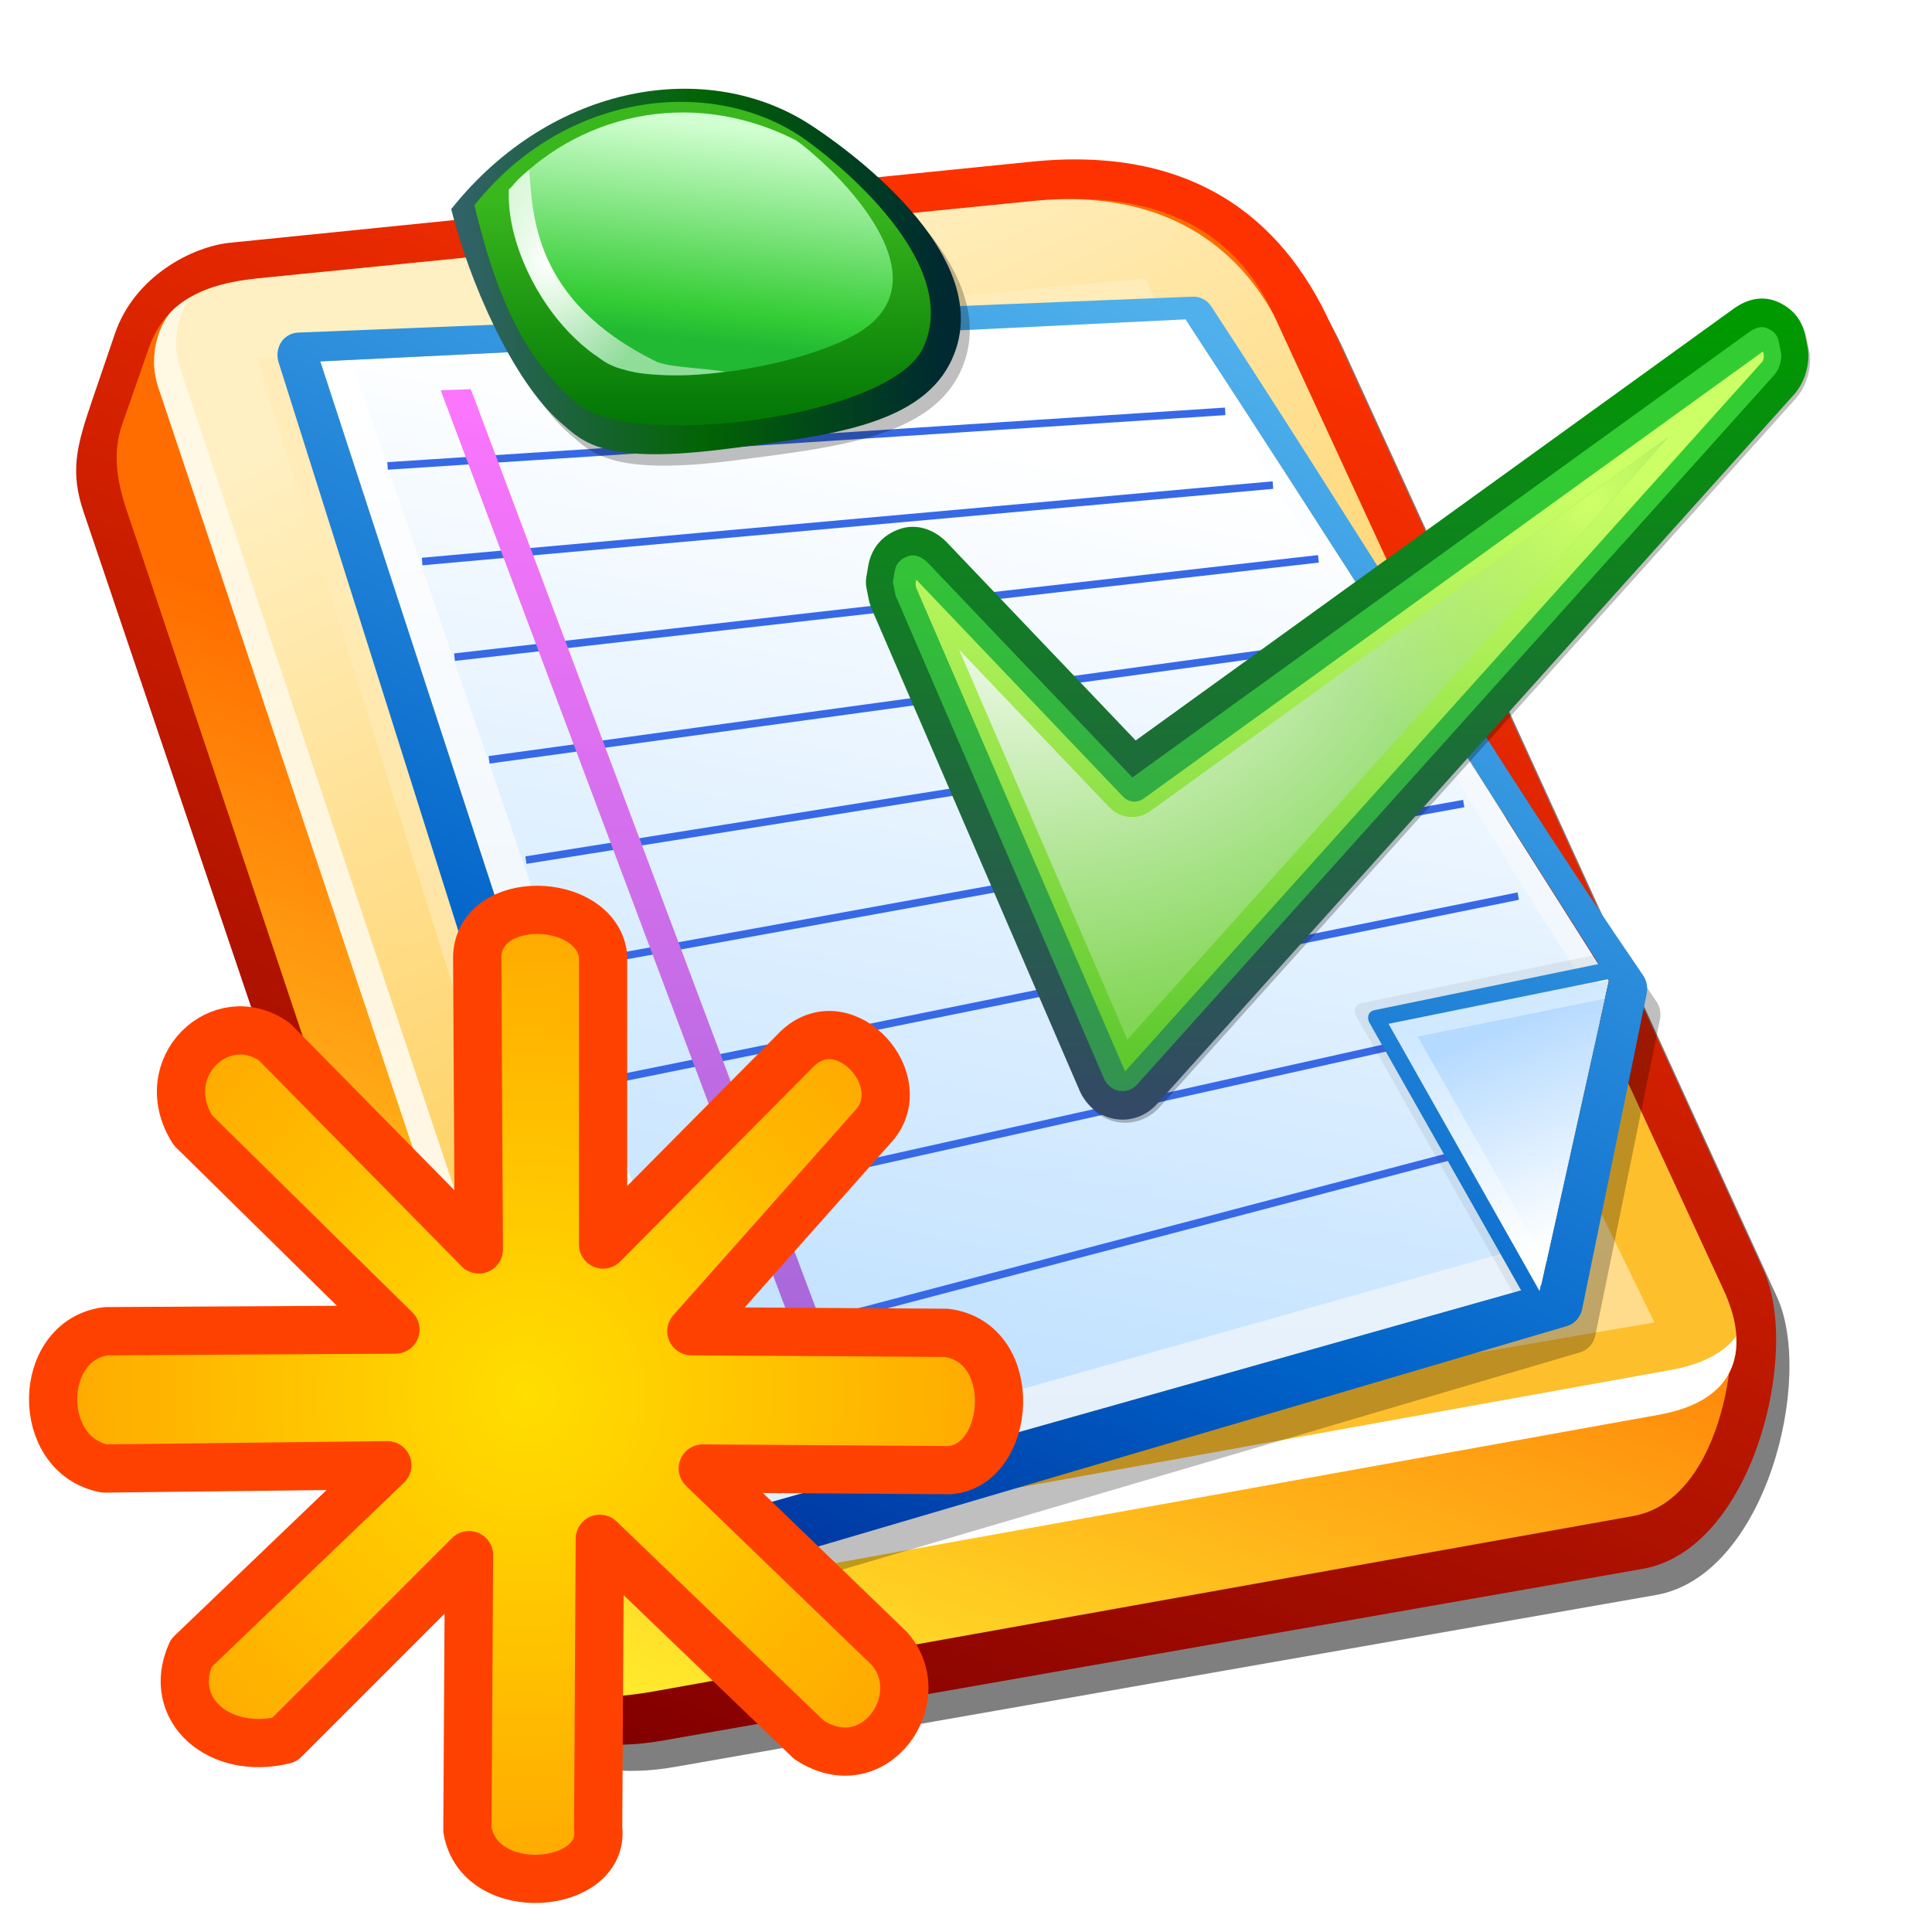
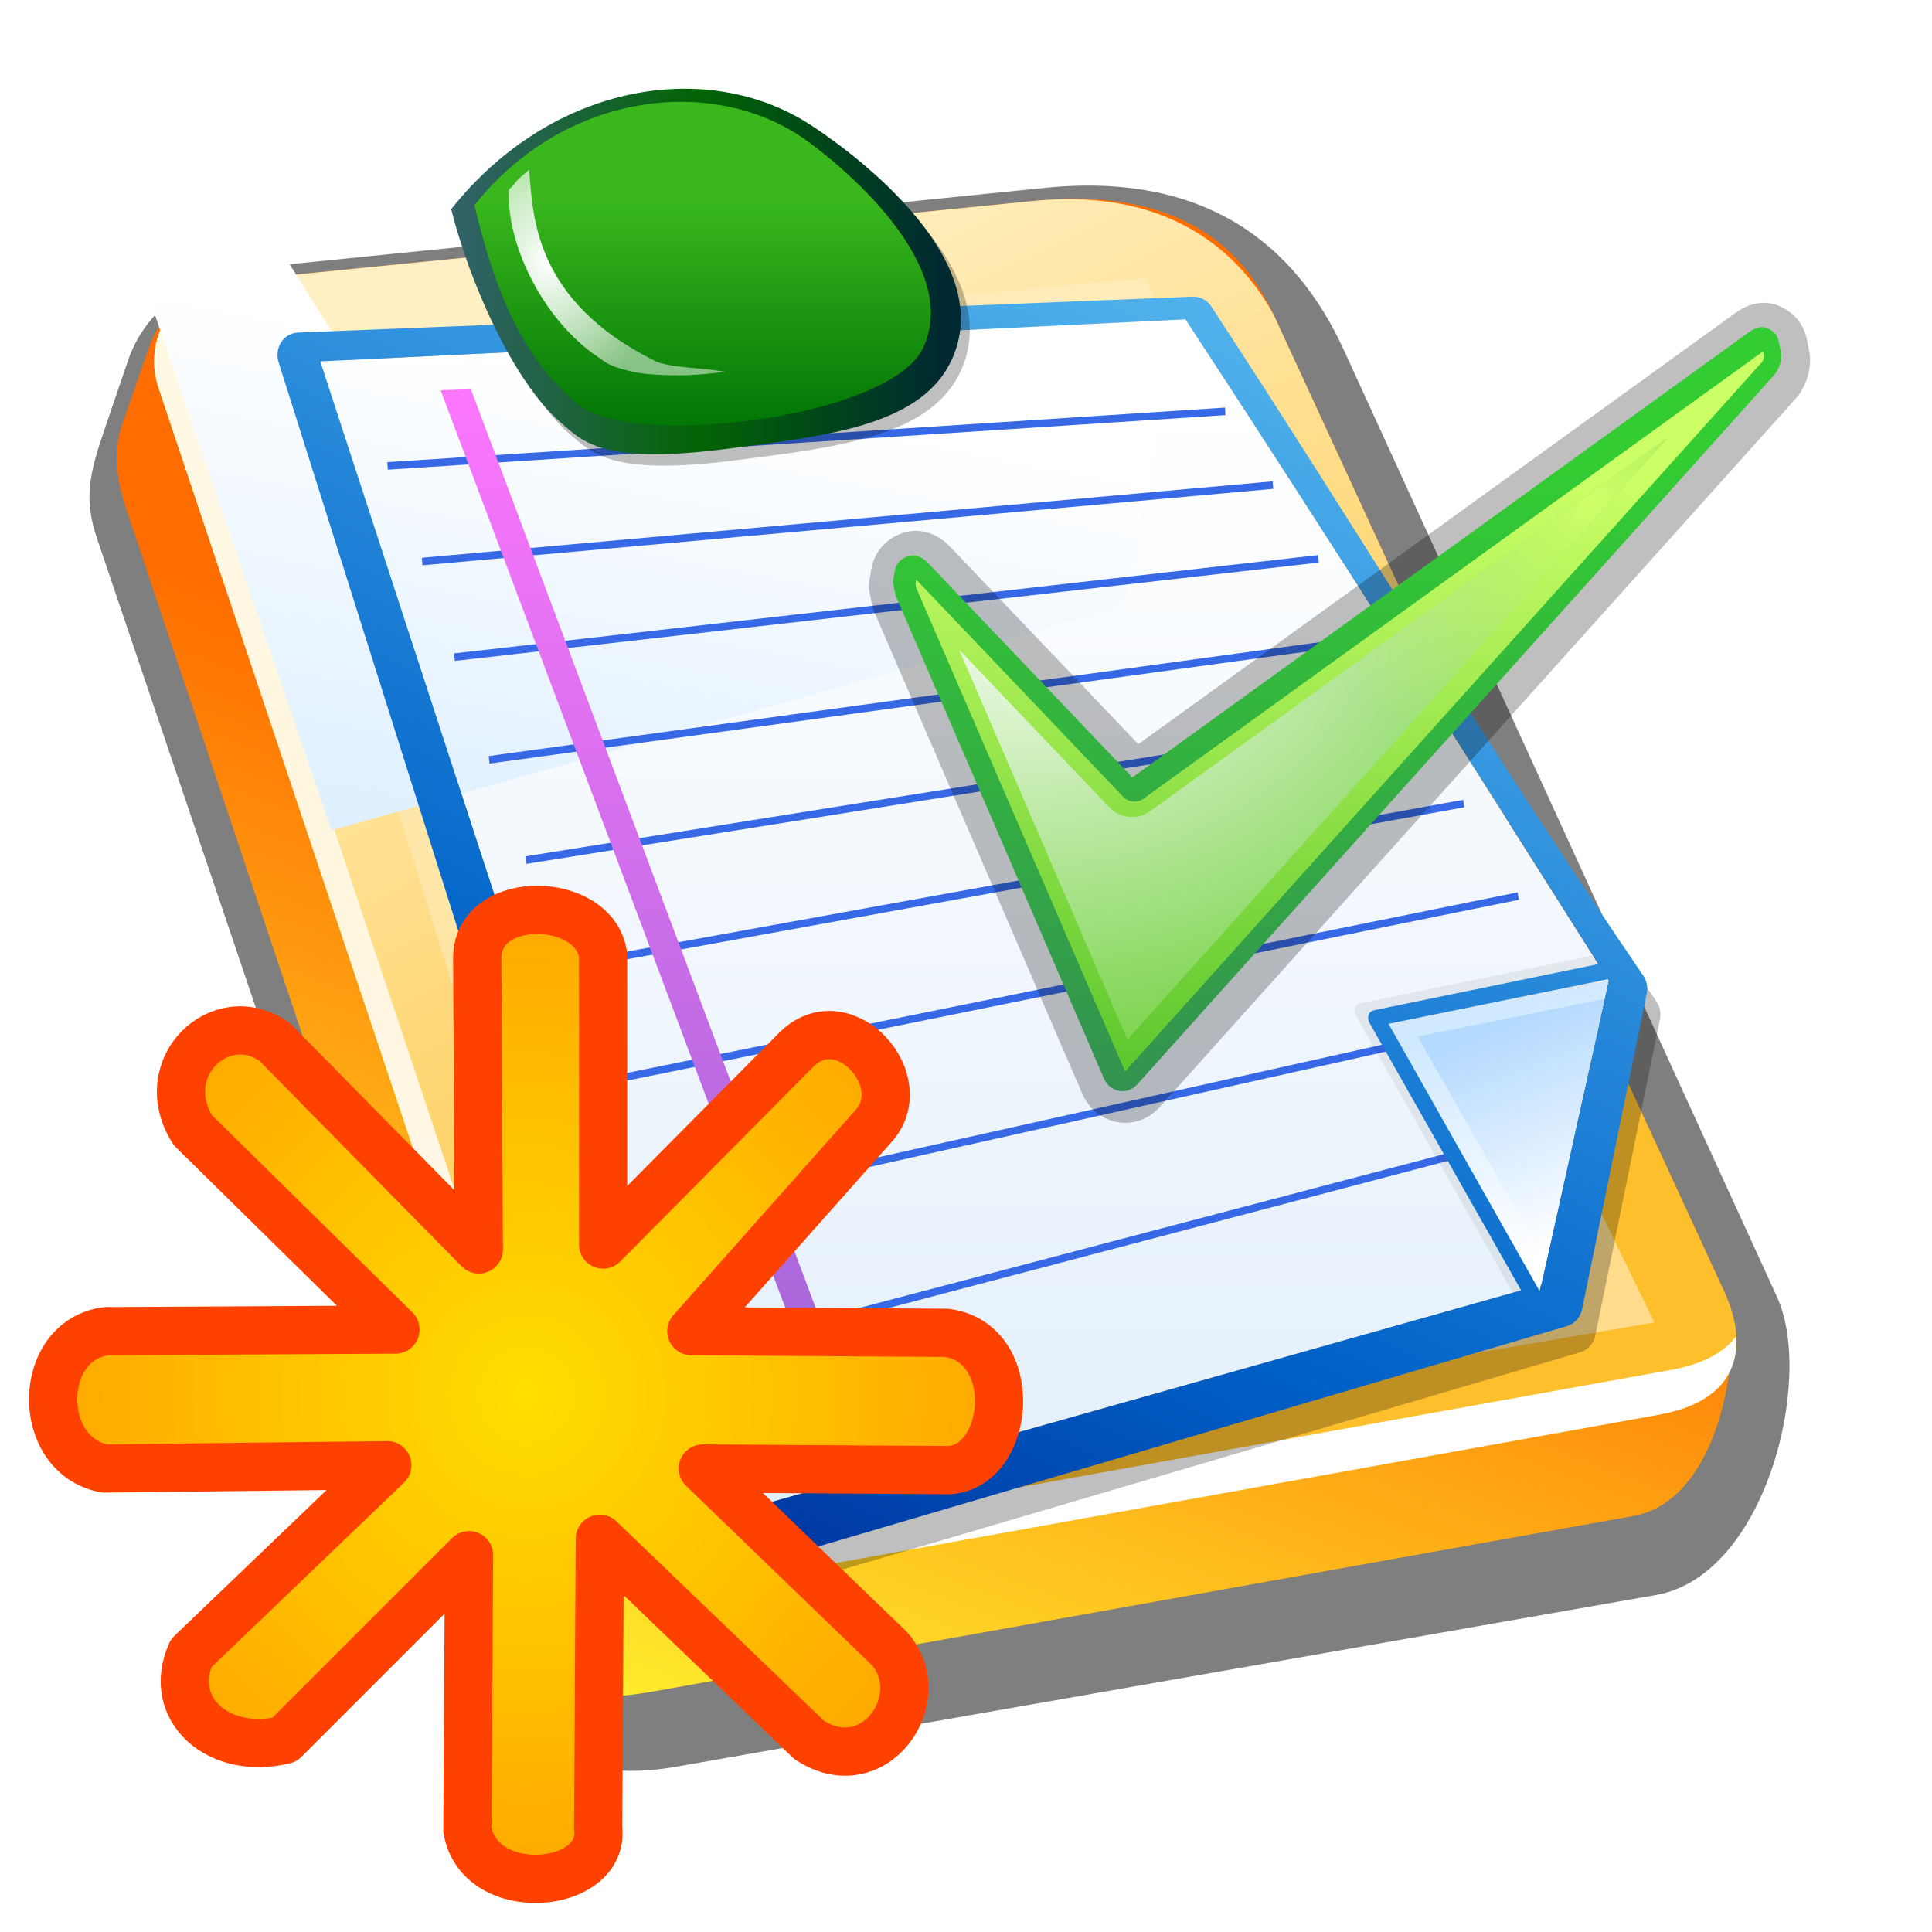
<svg xmlns="http://www.w3.org/2000/svg" xmlns:ns1="http://www.inkscape.org/namespaces/inkscape" xmlns:ns2="http://sodipodi.sourceforge.net/DTD/sodipodi-0.dtd" xmlns:xlink="http://www.w3.org/1999/xlink" id="svg2" height="128" width="128" version="1.0" viewBox="0 0 128 128" ns1:version="0.91 r" ns2:docname="new_exercice.svg">
  <ns2:namedview pagecolor="#ffffff" bordercolor="#666666" borderopacity="1" objecttolerance="10" gridtolerance="10" guidetolerance="10" ns1:pageopacity="0" ns1:pageshadow="2" ns1:window-width="1920" ns1:window-height="1051" id="namedview5504" showgrid="false" ns1:zoom="2.6074563" ns1:cx="68.606863" ns1:cy="57.010277" ns1:window-x="1366" ns1:window-y="0" ns1:window-maximized="1" ns1:current-layer="svg2" />
  <defs id="defs4">
    <linearGradient id="linearGradient3377">
      <stop id="stop3379" stop-color="#00339e" offset="0" />
      <stop id="stop3387" stop-color="#0062c8" offset=".324" />
      <stop id="stop3381" stop-color="#4fb0ec" offset="1" />
    </linearGradient>
    <filter id="filter3210">
      <feGaussianBlur id="feGaussianBlur3212" stdDeviation="0.49" />
    </filter>
    <filter id="filter3283">
      <feGaussianBlur id="feGaussianBlur3285" stdDeviation="0.299" />
    </filter>
    <filter id="filter3425">
      <feGaussianBlur id="feGaussianBlur3427" stdDeviation="0.302" />
    </filter>
    <filter id="filter3437">
      <feGaussianBlur id="feGaussianBlur3439" stdDeviation="0.901" />
    </filter>
    <linearGradient id="linearGradient3947" y2="307.61" gradientUnits="userSpaceOnUse" x2="127.95" gradientTransform="matrix(0.314,0,0,0.314,52.976,6.728)" y1="77.207" x1="127.95">
      <stop id="stop563" stop-color="#3c3" offset="0" />
      <stop id="stop564" stop-color="#366" offset="1" />
    </linearGradient>
    <linearGradient id="linearGradient3949" y2="307.36" gradientUnits="userSpaceOnUse" x2="127.95" gradientTransform="matrix(0.382,0,0,0.382,445.32,231.28)" y1="77.367" x1="127.95">
      <stop id="stop570" stop-color="#cf6" offset=".006" />
      <stop id="stop571" stop-color="#090" offset="1" />
    </linearGradient>
    <radialGradient id="radialGradient2330" gradientUnits="userSpaceOnUse" cy="19.631" cx="36.255" gradientTransform="matrix(1.073,-6.0093e-8,6.8393e-8,1.222,-0.738,-6.644)" r="7.353">
      <stop id="stop3255" stop-color="#fff" offset="0" />
      <stop id="stop3257" stop-color="#fff" stop-opacity=".5" offset="1" />
    </radialGradient>
    <linearGradient id="linearGradient2333" y2="244.68" gradientUnits="userSpaceOnUse" x2="352.78" gradientTransform="translate(-302.652,-236.381)" y1="258.97" x1="351.29">
      <stop id="stop3240" stop-color="#21b933" offset="0" />
      <stop id="stop3246" stop-color="#35cd35" offset=".151" />
      <stop id="stop3242" stop-color="#d2ffd1" offset="1" />
    </linearGradient>
    <linearGradient id="linearGradient2336" y2="249.71" gradientUnits="userSpaceOnUse" x2="350.66" gradientTransform="translate(-302.652,-236.381)" y1="264.18" x1="350.66">
      <stop id="stop3230" stop-color="#037806" offset="0" />
      <stop id="stop3232" stop-color="#39b71d" offset="1" />
    </linearGradient>
    <linearGradient id="linearGradient2339" y2="16.662" gradientUnits="userSpaceOnUse" x2="63.776" y1="16.662" x1="30.422" gradientTransform="translate(1.918,-2.301)">
      <stop id="stop3218" stop-color="#306266" offset="0" />
      <stop id="stop3224" stop-color="#026404" offset=".5" />
      <stop id="stop3220" stop-color="#002931" offset="1" />
    </linearGradient>
    <linearGradient id="linearGradient2343" y2="305.46" gradientUnits="userSpaceOnUse" x2="405.43" gradientTransform="matrix(1.179,0,0,1.179,-374.992,-291.371)" y1="317.2" x1="409.9">
      <stop id="stop3348" stop-color="#fff" offset="0" />
      <stop id="stop3350" stop-color="#b5daff" offset="1" />
    </linearGradient>
    <linearGradient id="linearGradient2346" y2="257.7" xlink:href="#linearGradient3377" gradientUnits="userSpaceOnUse" x2="385.93" gradientTransform="translate(-302.652,-236.381)" y1="339.33" x1="350.34" />
    <linearGradient id="linearGradient2352" y2="70.443" gradientUnits="userSpaceOnUse" x2="100.08" y1="85.691" x1="105.23" gradientTransform="translate(1.918,-2.301)">
      <stop id="stop3340" stop-color="#fff" offset="0" />
      <stop id="stop3342" stop-color="#d0e9ff" offset="1" />
    </linearGradient>
    <linearGradient id="linearGradient2355" y2="28.459" gradientUnits="userSpaceOnUse" x2="55.679" y1="94.561" x1="55.679" gradientTransform="translate(1.918,-2.301)">
      <stop id="stop3610" stop-color="#a166d7" offset="0" />
      <stop id="stop3612" stop-color="#fc76fd" offset="1" />
    </linearGradient>
    <linearGradient id="linearGradient2360" y2="264.79" gradientUnits="userSpaceOnUse" x2="366.64" gradientTransform="translate(-302.652,-236.381)" y1="332.65" x1="354.4">
      <stop id="stop3332" stop-color="#badeff" offset="0" />
      <stop id="stop3334" stop-color="#fff" offset="1" />
    </linearGradient>
    <linearGradient id="linearGradient2363" y2="28.659" gradientUnits="userSpaceOnUse" x2="47.893" y1="101.58" x1="47.893" gradientTransform="translate(1.918,-2.301)">
      <stop id="stop3326" stop-color="#e3effa" offset="0" />
      <stop id="stop3328" stop-color="#fff" offset="1" />
    </linearGradient>
    <linearGradient id="linearGradient2367" y2="25.053" gradientUnits="userSpaceOnUse" x2="62.709" y1="95.051" x1="80.626" gradientTransform="translate(1.918,-2.301)">
      <stop id="stop3642" stop-color="#ffdc8b" offset="0" />
      <stop id="stop3644" stop-color="#ffecb8" offset="1" />
    </linearGradient>
    <linearGradient id="linearGradient2370" y2="22.031" gradientUnits="userSpaceOnUse" x2="12.753" y1="107.47" x1="42.926" gradientTransform="translate(1.918,-2.301)">
      <stop id="stop3204" stop-color="#fff" offset="0" />
      <stop id="stop3206" stop-color="#fff" stop-opacity=".5" offset="1" />
    </linearGradient>
    <linearGradient id="linearGradient2373" y2="245.74" gradientUnits="userSpaceOnUse" x2="365.23" gradientTransform="translate(-302.652,-236.381)" y1="319.77" x1="399.44">
      <stop id="stop3196" stop-color="#febf2d" offset="0" />
      <stop id="stop3198" stop-color="#fff0c3" offset="1" />
    </linearGradient>
    <linearGradient id="linearGradient2376" y2="291.78" gradientUnits="userSpaceOnUse" x2="362.7" gradientTransform="translate(-302.652,-236.381)" y1="347.77" x1="342.52">
      <stop id="stop3188" stop-color="#ffec2d" offset="0" />
      <stop id="stop3190" stop-color="#ff6d00" offset="1" />
    </linearGradient>
    <linearGradient id="linearGradient2379" y2="17.886" gradientUnits="userSpaceOnUse" x2="77.453" y1="117.11" x1="40.437" gradientTransform="translate(1.918,-2.301)">
      <stop id="stop3172" stop-color="#820000" offset="0" />
      <stop id="stop3174" stop-color="#fe3200" offset="1" />
    </linearGradient>
    <radialGradient id="radialGradient3362" gradientUnits="userSpaceOnUse" cy="258.95" cx="515.44" gradientTransform="matrix(-0.689,0,1.2875e-6,-0.664,465.928,205.229)" r="30.028">
      <stop id="stop3931" stop-color="#ceff67" offset="0" />
      <stop id="stop3933" stop-color="#ceff67" stop-opacity="0" offset="1" />
    </radialGradient>
    <radialGradient id="radialGradient3365" gradientUnits="userSpaceOnUse" cy="101.16" cx="57.085" gradientTransform="matrix(0.328,0,0,0.246,52.225,13.686)" r="120.81">
      <stop id="stop3917" stop-color="#fff" offset="0" />
      <stop id="stop3919" stop-color="#82d655" offset="1" />
    </radialGradient>
    <linearGradient id="linearGradient3370" y2="212.99" gradientUnits="userSpaceOnUse" x2="127.95" gradientTransform="matrix(0.314,0,0,0.314,52.978,6.727)" y1="47.327" x1="127.95">
      <stop id="stop556" stop-color="#090" offset="0" />
      <stop id="stop557" stop-color="#334966" offset="1" />
    </linearGradient>
    <filter id="filter3315">
      <feGaussianBlur id="feGaussianBlur3317" stdDeviation="0.324" />
    </filter>
    <filter id="filter5261">
      <feGaussianBlur id="feGaussianBlur5263" stdDeviation="0.3" />
    </filter>
    <filter id="filter6238">
      <feGaussianBlur id="feGaussianBlur6240" stdDeviation="1.909" />
    </filter>
    <radialGradient ns1:collect="always" xlink:href="#linearGradient4799" id="radialGradient5866" gradientUnits="userSpaceOnUse" gradientTransform="matrix(2.13,0,0,2.18,-82.743,-907.036)" cx="55.218" cy="458.465" fx="55.218" fy="458.465" r="15.213" />
    <linearGradient id="linearGradient4799">
      <stop style="stop-color:#ffde00;stop-opacity:1;" offset="0" id="stop4801" />
      <stop style="stop-color:#ffa700;stop-opacity:1;" offset="1" id="stop4803" />
    </linearGradient>
    <linearGradient ns1:collect="always" xlink:href="#linearGradient3377" id="linearGradient6122" gradientUnits="userSpaceOnUse" gradientTransform="translate(-302.652,-236.381)" x1="350.34" y1="339.33" x2="385.93" y2="257.7" />
  </defs>
  <g id="g6152" transform="matrix(0.95,0,0,1.001,0.04,-0.062)">
    <path d="M 6.717,35.679 33.331,110.319 c 1.789,5.02 6.689,7.86 13.687,6.69 l 68.43,-11.38 c 7.66,-1.27 11.04,-14.323 8.44,-19.723 l -30.211,-62.678 c -3.436,-7.128 -9.801,-11.791 -20.841,-10.732 l -55.913,5.366 c -2.554,0.245 -6.632,2.155 -8.025,6.029 l -1.621,4.508 c -1.064,2.959 -1.505,4.628 -0.56,7.28 z" id="path3441" ns1:connector-curvature="0" style="opacity:0.5;fill-rule:evenodd" />
-     <path d="M 5.787,33.946 32.402,108.589 c 1.788,5.02 6.688,7.85 13.686,6.69 l 68.43,-11.38 c 7.66,-1.27 11.04,-14.326 8.44,-19.726 l -30.211,-62.678 c -3.436,-7.128 -9.801,-11.791 -20.841,-10.732 l -55.913,5.366 c -2.554,0.245 -6.632,2.155 -8.025,6.029 l -1.621,4.508 c -1.064,2.96 -1.505,4.628 -0.56,7.28 z" id="path2396" style="fill:url(#linearGradient2379);fill-rule:evenodd" ns1:connector-curvature="0" />
    <path d="M 9.483,35.778 34.579,106.969 c 1.659,4.71 4.483,6.14 11.037,5.03 l 68.252,-11.6 c 6.4,-1.09 7.73,-11.998 6.35,-14.831 l -31.422,-64.646 c -2.116,-4.354 -6.475,-8.535 -16.822,-7.555 l -53.367,5.055 c -2.515,0.238 -6.773,0.614 -8.262,4.66 l -1.849,5.022 c -1.018,2.766 0.11,5.186 0.987,7.674 z" id="path3168" style="fill:url(#linearGradient2376);fill-rule:evenodd" ns1:connector-curvature="0" />
    <path d="m 36.779,98.839 c 1.878,6.68 6.412,7.24 14.886,5.79 L 115.628,93.69 c 6.39,-1.094 5.97,-5.289 4.59,-8.122 l -31.422,-64.646 c -1.933,-3.348 -6.475,-8.535 -16.822,-7.555 l -53.367,5.055 c -1.86,0.176 -4.675,0.428 -6.617,2.185 -0.683,0.618 -1.839,2.693 -0.986,5.114 l 25.775,73.118 z" id="path3178" style="fill:url(#linearGradient2373);fill-rule:evenodd" ns1:connector-curvature="0" />
    <path d="m 13.23,19.73 c -0.438,0.241 -0.865,0.528 -1.25,0.875 -0.683,0.618 -1.822,2.704 -0.968,5.125 l 25.781,73.089 c 1.879,6.69 6.401,7.27 14.875,5.82 L 115.637,93.699 c 4.38,-0.749 5.54,-2.965 5.4,-5.188 -0.8,1.001 -2.21,1.822 -4.53,2.219 L 52.542,101.669 c -8.473,1.45 -12.996,0.87 -14.875,-5.814 l -25.125,-71.344 c -0.736,-2.092 0.026,-3.922 0.687,-4.781 z" id="path3182" style="fill:url(#linearGradient2370);fill-rule:evenodd;filter:url(#filter3210)" ns1:connector-curvature="0" />
    <path d="m 115.338,87.587 -35.527,-69.086 -61.95,5.314 24.902,75.614 72.575,-11.842 z" id="path3630" style="fill:url(#linearGradient2367);fill-rule:evenodd" ns1:connector-curvature="0" />
    <path d="m 84.035,21.432 -62.343,2.375 c -0.473,0.016 -0.917,0.237 -1.188,0.625 -0.27,0.387 -0.335,0.895 -0.187,1.344 l 25.687,77.123 c 0.765,2.3 3.092,3.73 5.25,3.13 L 110.188,89.557 c 0.53,-0.159 0.92,-0.59 1.03,-1.125 l 4.5,-20.875 c 0.1,-0.423 0.01,-0.868 -0.25,-1.219 -10.33,-14.33 -20.027,-29.655 -30.12,-44.281 -0.301,-0.421 -0.797,-0.657 -1.313,-0.625 z" id="path3433" ns1:connector-curvature="0" style="opacity:0.5;fill-rule:evenodd;filter:url(#filter3437)" />
    <path d="m 22.292,23.983 60.345,-2.799 c 10.071,14.593 19.781,29.186 29.511,43.779 l -4.7,20.136 -58.716,15.72 -26.44,-76.836 z" id="path3287" style="fill:url(#linearGradient2363);fill-rule:evenodd" ns1:connector-curvature="0" />
-     <path d="m 24.574,24.261 57.502,-2.165 c 9.466,13.717 18.75,28.679 27.902,42.396 l -3.8,18.15 -55.195,14.773 -26.409,-73.154 z" id="path3312" style="fill:url(#linearGradient2360);fill-rule:evenodd" ns1:connector-curvature="0" />
+     <path d="m 24.574,24.261 57.502,-2.165 l -3.8,18.15 -55.195,14.773 -26.409,-73.154 z" id="path3312" style="fill:url(#linearGradient2360);fill-rule:evenodd" ns1:connector-curvature="0" />
    <path d="m 26.986,30.9 58.418,-3.612 m -56.006,9.94 59.333,-5.06 m -57.076,11.388 60.249,-6.507 m -57.838,13.302 61.165,-7.955 m -56.185,21.7 62.992,-10.85 m -60.114,18.423 63.914,-12.298 m -58.547,20.492 56.117,-11.897 m -53.004,21.287 57.554,-14.367 m -71.324,-17.896 62.081,-9.402" id="path3557" ns1:connector-curvature="0" style="fill:none;stroke:#3769e6;stroke-width:0.5" />
    <path d="m 111.358,63.238 -16.47,3.219 c -0.176,0.031 -0.332,0.119 -0.406,0.281 -0.075,0.162 -0.059,0.377 0.031,0.531 l 11.435,19.156 0.94,-0.531 4.69,-21.562 -0.22,-1.094 z" id="path3398" ns1:connector-curvature="0" style="opacity:0.25;fill-rule:evenodd;filter:url(#filter3425)" />
    <path d="m 32.793,25.824 -2.031,0.063 -0.063,0.031 26.938,68.062 1.906,-0.531 -26.75,-67.625 z" id="path3598" style="fill:url(#linearGradient2355);fill-rule:evenodd" ns1:connector-curvature="0" />
    <path d="m 96.79,67.842 15.358,-2.879 -4.88,20.853 -10.478,-17.974 z" id="path3293" style="fill:url(#linearGradient2352);fill-rule:evenodd" ns1:connector-curvature="0" />
    <path d="m 83.106,19.699 -62.344,2.375 c -0.473,0.016 -0.917,0.238 -1.188,0.625 -0.27,0.387 -0.335,0.895 -0.187,1.344 l 25.687,77.126 c 0.765,2.3 3.092,3.73 5.25,3.12 L 109.258,87.824 c 0.53,-0.159 0.92,-0.59 1.04,-1.125 l 4.5,-20.875 c 0.09,-0.423 0,-0.868 -0.26,-1.219 -10.33,-14.33 -20.026,-29.655 -30.12,-44.281 -0.301,-0.421 -0.797,-0.657 -1.312,-0.625 z m -0.469,1.5 c 10.07,14.593 19.801,29.157 29.531,43.75 l -4.72,20.156 -0.03,0 -0.16,0.719 -0.34,-0.594 -58.188,15.589 -26.437,-76.839 60.344,-2.781 z" id="path3375" style="fill:url(#linearGradient6122);fill-rule:evenodd" ns1:connector-curvature="0" />
    <path d="m 112.298,63.699 -16.474,3.219 c -0.175,0.031 -0.331,0.119 -0.406,0.281 -0.075,0.162 -0.059,0.377 0.031,0.531 l 11.439,19.157 0.94,-0.532 -11.035,-18.531 15.715,-3.031 -0.21,-1.094 z" id="path3393" style="fill:url(#linearGradient2346);fill-rule:evenodd" ns1:connector-curvature="0" />
    <path d="m 111.868,66.164 -13.044,2.504 8.964,14.965 4.08,-17.469 z" id="path3299" style="fill:url(#linearGradient2343);fill-rule:evenodd" ns1:connector-curvature="0" />
    <path d="m 32.048,14.66 c 7.052,-8.41 17.965,-9.996 25.103,-5.547 1.557,0.959 13.561,8.62 9.665,15.783 -2.266,4.166 -8.884,4.801 -15.362,5.608 -8.868,1.105 -10.209,-0.445 -11.753,-1.703 -3.391,-2.766 -6.435,-9.472 -7.653,-14.141 z" id="path3279" ns1:connector-curvature="0" style="opacity:0.5;fill-rule:evenodd;filter:url(#filter3283)" />
    <path d="m 31.425,13.904 c 7.052,-8.41 17.965,-9.996 25.104,-5.547 1.557,0.959 13.561,8.619 9.664,15.783 -2.266,4.166 -8.884,4.801 -15.361,5.608 -8.869,1.105 -10.21,-0.445 -11.753,-1.704 -3.392,-2.765 -6.436,-9.471 -7.654,-14.14 z" id="path3214" style="fill:url(#linearGradient2339);fill-rule:evenodd" ns1:connector-curvature="0" />
    <path d="m 33.041,13.646 c 6.267,-7.473 16.365,-8.54 22.708,-4.586 1.384,0.852 11.546,8.034 8.588,14.025 -2.296,4.652 -20.155,6.693 -24.007,3.773 -4.57,-3.464 -6.207,-9.063 -7.289,-13.212 z" id="path3226" style="fill:url(#linearGradient2336);fill-rule:evenodd" ns1:connector-curvature="0" />
-     <path d="m 35.457,12.594 c 4.474,-4.712 12.393,-6.923 20.007,-3.248 1.383,0.852 10.402,8.187 5.099,12.252 -3.382,2.594 -14.836,4.496 -18.357,2.449 -4.199,-2.441 -6.932,-7.661 -6.749,-11.453 z" id="path3236" style="fill:url(#linearGradient2333);fill-rule:evenodd" ns1:connector-curvature="0" />
    <path d="m 36.856,11.293 c -0.285,0.234 -0.579,0.468 -0.844,0.718 -0.19,0.231 -0.372,0.455 -0.563,0.594 -0.034,0.711 0.027,1.467 0.188,2.25 0.215,1.045 0.602,2.129 1.125,3.188 0.392,0.794 0.863,1.575 1.406,2.312 0.905,1.227 1.997,2.322 3.25,3.188 0.007,0.005 0.024,-0.005 0.031,0 0.244,0.167 0.495,0.352 0.75,0.5 0.203,0.117 0.436,0.22 0.688,0.312 0.135,0.05 0.289,0.083 0.437,0.125 0.405,0.115 0.825,0.217 1.313,0.281 0.095,0.014 0.183,0.021 0.281,0.032 0.251,0.028 0.514,0.046 0.781,0.062 0.728,0.045 1.497,0.066 2.313,0.032 0.816,-0.035 1.677,-0.116 2.531,-0.219 -1.768,-0.277 -3.709,-0.268 -4.781,-0.657 -8.722,-4.056 -8.625,-9.863 -8.906,-12.718 z" id="path3248" style="fill:url(#radialGradient2330);fill-rule:evenodd" ns1:connector-curvature="0" />
    <path transform="matrix(0.314,0,0,0.314,-117.192,-92.226)" d="m 758.49,359.91 c 0,0 -130.56,89.47 -132.58,90.86 -1.69,-1.68 -41.78,-41.6 -41.78,-41.6 -2.98,-2.96 -6.89,-4.06 -10.47,-2.94 -3.89,1.23 -6.4,4.01 -7.08,7.81 l -0.42,2.36 c -0.13,0.77 -0.12,1.53 0.04,2.29 l 0.59,2.8 0.41,1.25 46.25,101.69 c 1.45,3.18 4.38,5.43 7.83,6 3.44,0.58 6.94,-0.6 9.35,-3.14 L 771.86,378 c 2.07,-2.17 3.26,-5.27 3.26,-8.49 l -0.13,-1.23 -0.57,-2.72 c -0.7,-3.33 -2.86,-5.81 -6.23,-7.16 -2.16,-0.87 -5.59,-1.31 -9.7,1.51 z" id="path554" ns1:connector-curvature="0" style="opacity:0.5;filter:url(#filter6238)" />
-     <path d="m 120.848,20.503 c 0,0 -41.052,28.133 -41.687,28.569 -0.531,-0.53 -13.137,-13.079 -13.137,-13.079 -0.936,-0.934 -2.166,-1.28 -3.291,-0.926 -1.223,0.388 -2.013,1.26 -2.226,2.456 l -0.132,0.743 c -0.043,0.24 -0.038,0.481 0.012,0.718 l 0.185,0.881 0.128,0.392 14.544,31.977 c 0.456,1.001 1.376,1.706 2.462,1.887 1.082,0.182 2.181,-0.188 2.94,-0.989 l 44.412,-46.943 c 0.65,-0.682 1.02,-1.655 1.02,-2.667 l -0.04,-0.388 -0.18,-0.857 c -0.22,-1.047 -0.9,-1.825 -1.96,-2.25 -0.68,-0.272 -1.76,-0.41 -3.05,0.476 z" id="path561" style="fill:url(#linearGradient3370);filter:url(#filter5261)" ns1:connector-curvature="0" />
    <path d="m 121.906,22.064 c 0,0 -42.59,29.189 -42.977,29.453 C 77.323,49.919 64.689,37.334 64.689,37.334 c -0.371,-0.371 -0.89,-0.626 -1.392,-0.461 -0.502,0.156 -0.848,0.461 -0.939,0.98 l -0.132,0.741 0.189,0.881 c 0,0.008 14.537,31.982 14.537,31.982 0.198,0.428 0.593,0.725 1.054,0.807 0.469,0.074 0.939,-0.082 1.26,-0.428 L 123.677,24.897 c 0.321,-0.338 0.511,-0.84 0.511,-1.375 l -0.181,-0.857 c -0.099,-0.461 -0.379,-0.708 -0.815,-0.881 -0.437,-0.181 -0.89,0.008 -1.285,0.28 z" id="path568" style="fill:url(#linearGradient3947)" ns1:connector-curvature="0" />
    <path transform="matrix(0.824,0,0,0.824,-313.802,-183.761)" d="m 477.57,287.23 c -0.55,0.38 -1.28,0.31 -1.74,-0.15 0,0 -17.15,-17.08 -17.5,-17.43 -0.04,0.1 -0.06,0.21 -0.06,0.32 0,0.13 0.02,0.26 0.07,0.37 0,0 17.6,38.69 17.66,38.81 0.33,-0.35 53.91,-56.99 53.91,-56.99 0.09,-0.1 0.15,-0.29 0.15,-0.49 0,-0.12 -0.03,-0.24 -0.08,-0.35 -0.39,0.26 -52.41,35.91 -52.41,35.91 z" id="path575" style="fill:url(#linearGradient3949);filter:url(#filter3315)" ns1:connector-curvature="0" />
    <path d="m 80.182,53.744 0,10e-4 c -0.896,0.612 -2.104,0.502 -2.872,-0.263 0,0 -6.305,-6.278 -10.466,-10.421 3.329,7.321 9.646,21.209 11.737,25.805 1.911,-2.019 29.507,-31.185 37.727,-39.878 -9.87,6.761 -36.126,24.756 -36.126,24.756 z" id="path582" style="fill:url(#radialGradient3365)" ns1:connector-curvature="0" />
    <path d="m 80.182,53.744 0,10e-4 c -0.896,0.612 -2.104,0.502 -2.872,-0.263 0,0 -6.305,-6.278 -10.466,-10.421 3.329,7.321 9.646,21.209 11.737,25.805 1.911,-2.019 29.507,-31.185 37.727,-39.878 -9.87,6.761 -36.126,24.756 -36.126,24.756 z" id="path3927" style="fill:url(#radialGradient3362)" ns1:connector-curvature="0" />
  </g>
  <path ns2:nodetypes="ccccccccccccccccccccccccc" ns1:connector-curvature="0" id="path4797" d="M 31.724,82.78 31.616,63.395 c 0.124,-4.257 7.818,-4.012 8.339,-0.108 l 0,19.168 12.887,-12.995 c 3.162,-2.967 7.762,2.24 4.982,5.198 l -12.021,13.537 16.894,0.108 c 4.928,0.64 4.307,8.781 0.217,9.097 L 46.561,97.291 58.906,109.204 c 2.915,3.263 -0.974,8.917 -5.306,6.065 l -13.862,-13.32 -0.108,19.168 c 0.49,4.071 -7.852,4.84 -8.664,0.108 l 0.108,-18.193 -12.237,12.237 c -4.308,1.06 -7.844,-2.002 -6.173,-5.74 L 25.66,97.075 6.925,97.292 C 2.31,96.396 2.422,88.796 7.033,88.195 L 26.201,88.087 12.773,74.875 c -2.613,-4.158 1.87,-8.368 5.415,-5.848 z" style="overflow:visible;fill:url(#radialGradient5866);fill-opacity:1;stroke:#ff4100;stroke-width:3.195;stroke-linecap:round;stroke-linejoin:round;stroke-miterlimit:4;stroke-dasharray:none;stroke-opacity:1" />
</svg>